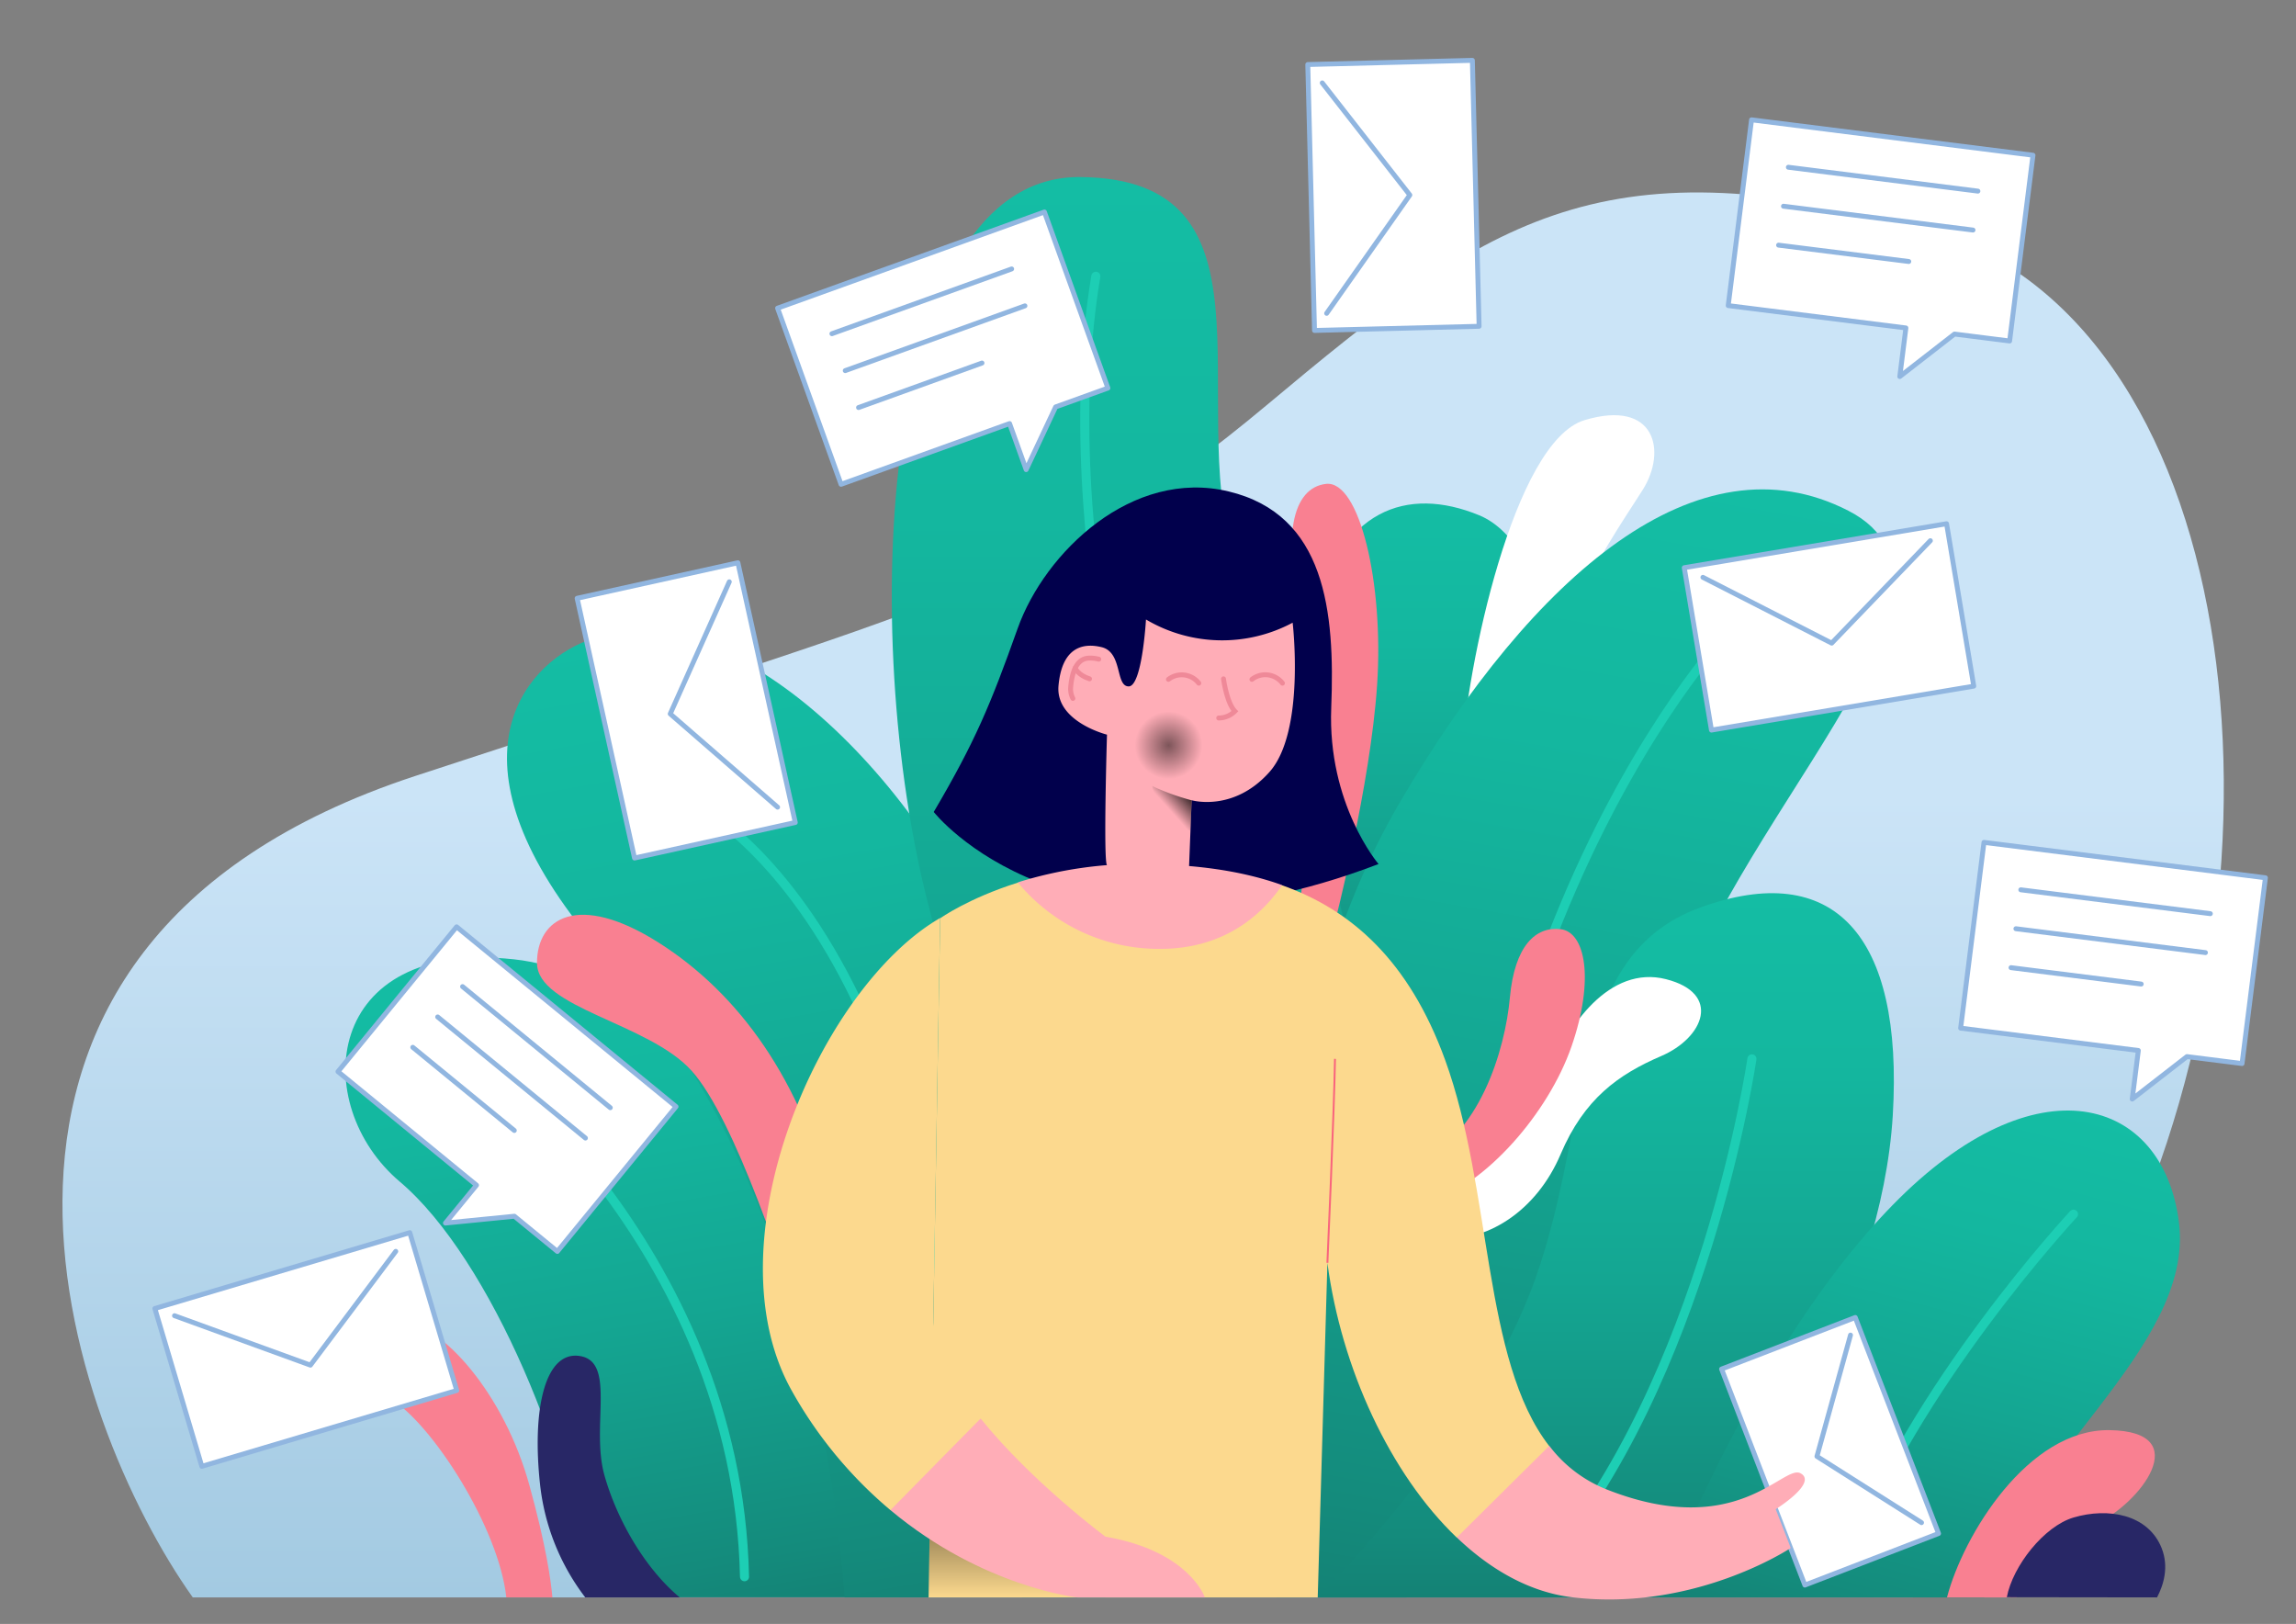
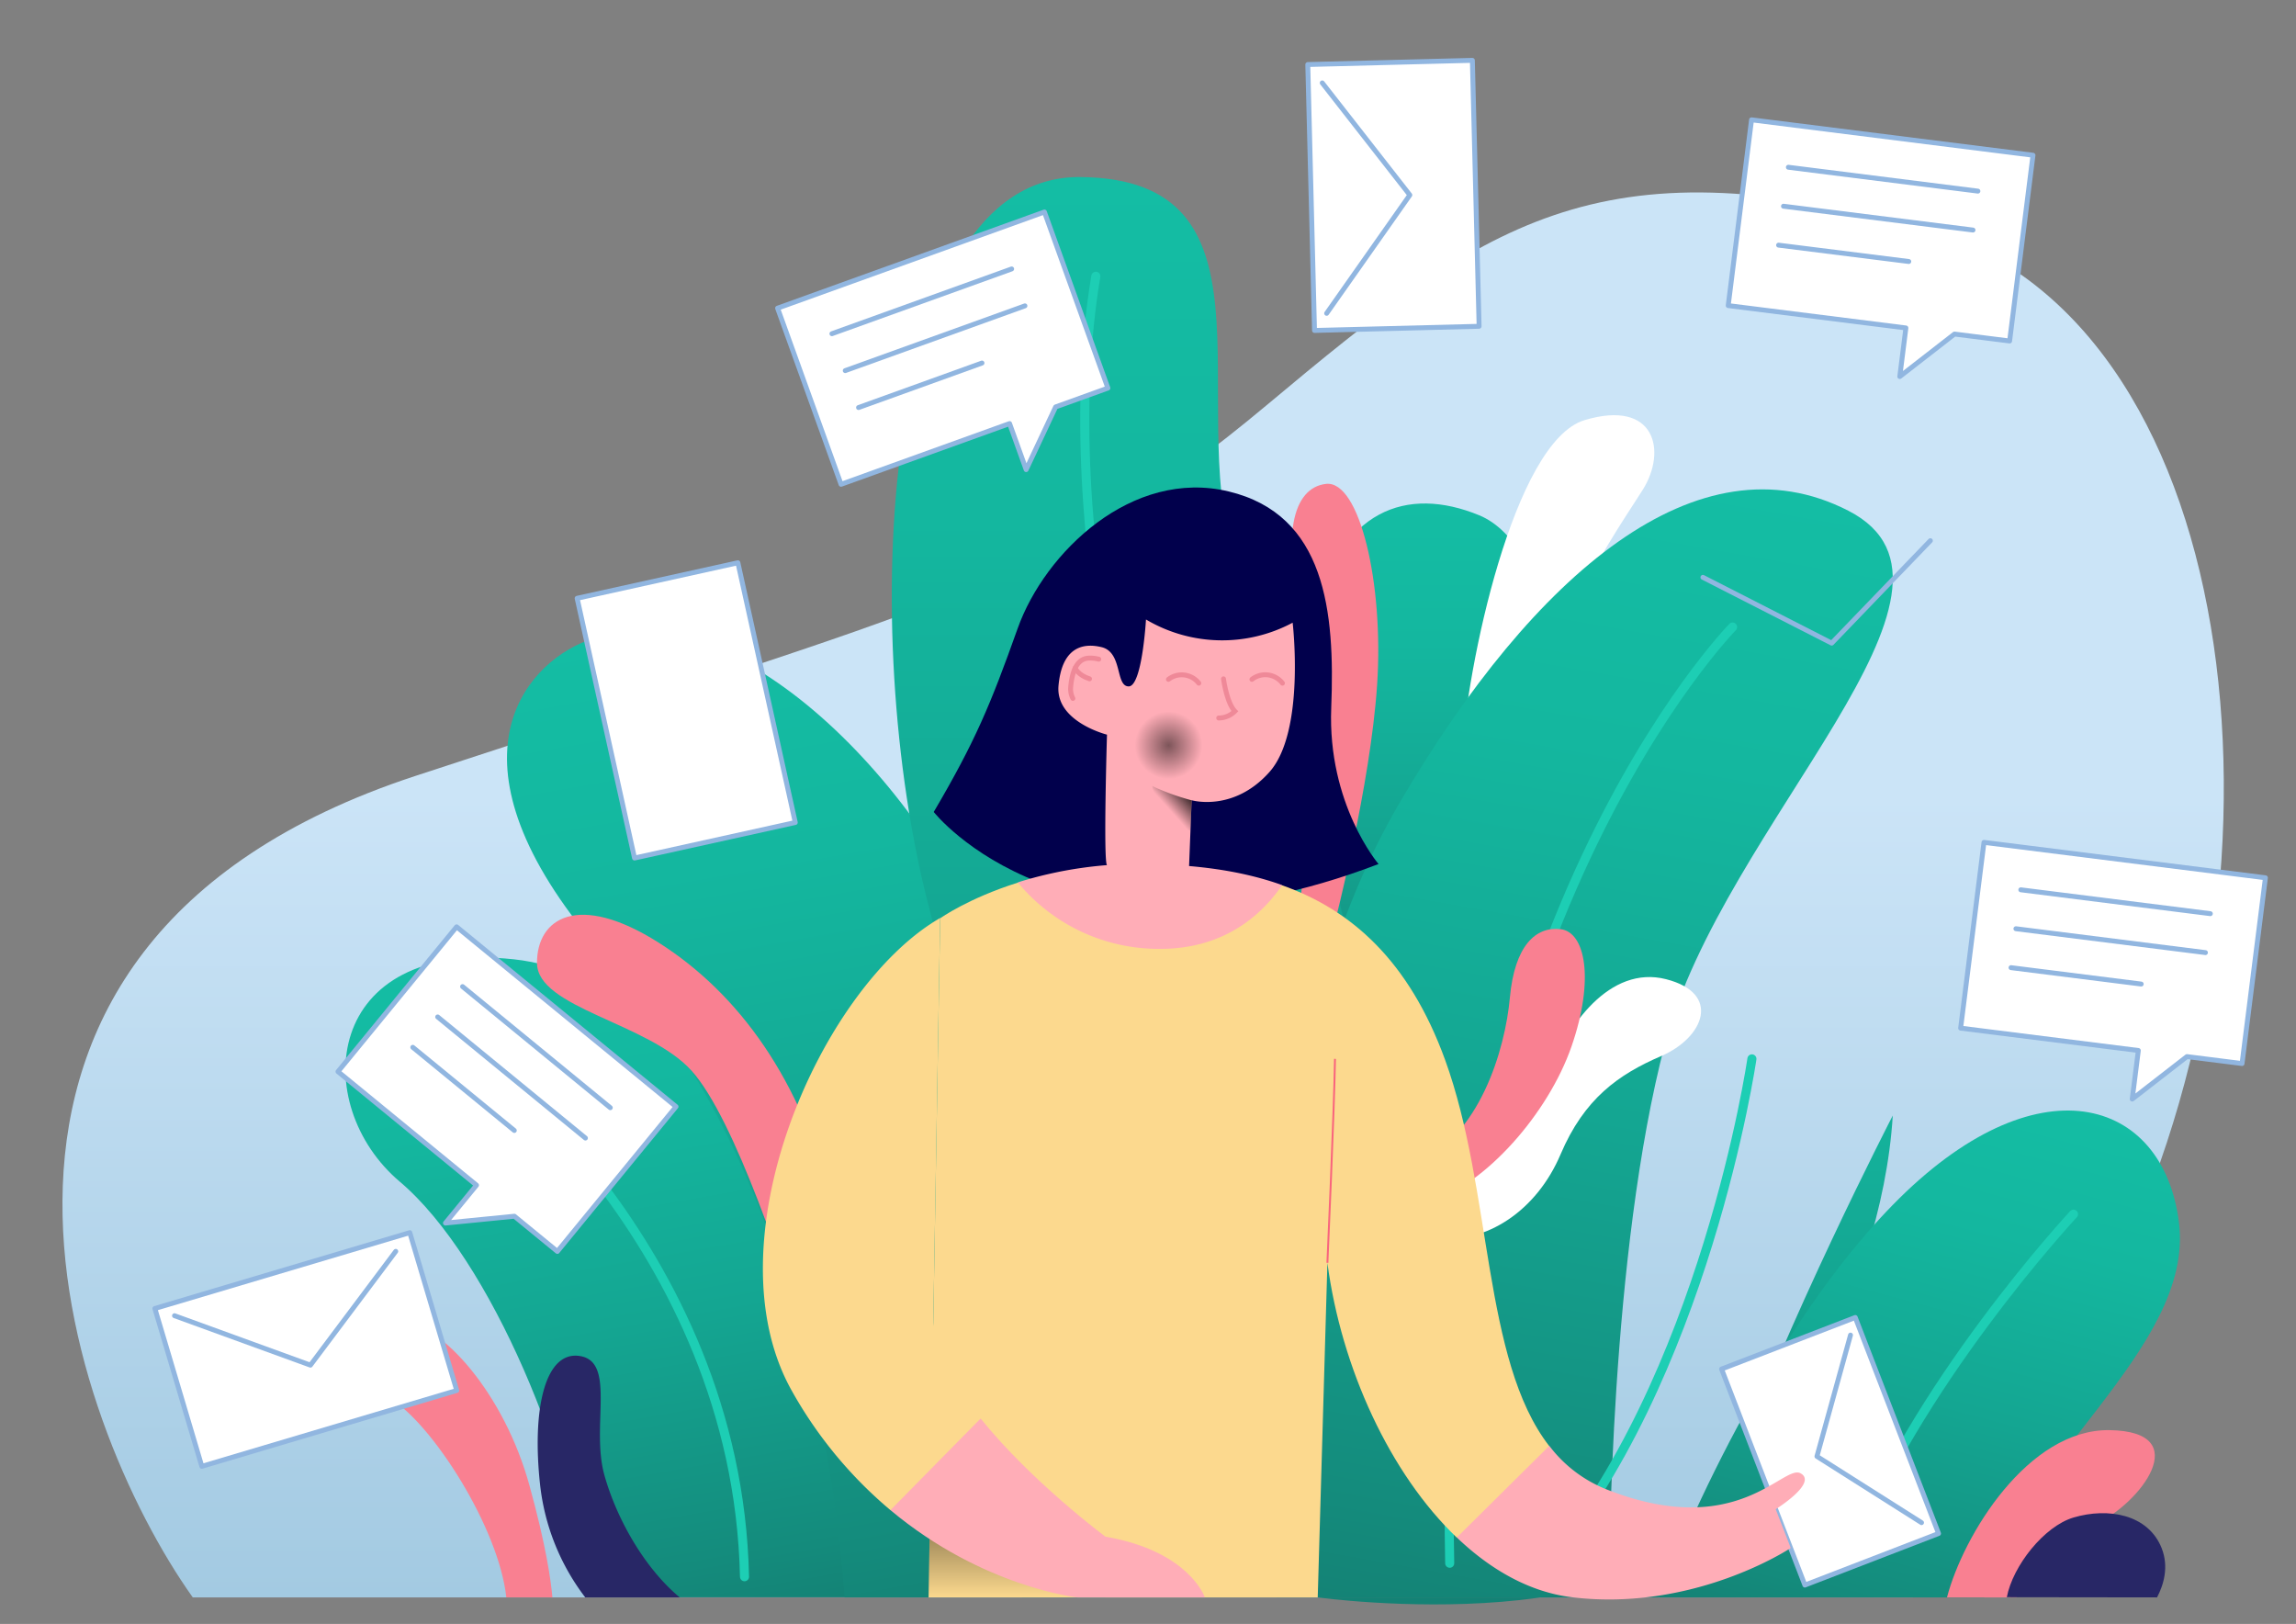
<svg xmlns="http://www.w3.org/2000/svg" xmlns:xlink="http://www.w3.org/1999/xlink" viewBox="0 0 605.22 428">
  <rect x="0" y="0" width="605.22" height="428" fill="#808080" stroke="none" />
  <defs>
    <style>.cls-1{isolation:isolate;}.cls-2{fill:url(#linear-gradient);}.cls-3{fill:url(#linear-gradient-2);}.cls-14,.cls-4{fill:#fff;}.cls-5{fill:url(#linear-gradient-3);}.cls-15,.cls-21,.cls-23,.cls-6{fill:none;}.cls-6{stroke:#1dceb4;stroke-width:2.39px;}.cls-14,.cls-15,.cls-21,.cls-6{stroke-linecap:round;}.cls-14,.cls-15,.cls-6{stroke-linejoin:round;}.cls-7{fill:url(#linear-gradient-4);}.cls-8{fill:url(#linear-gradient-5);}.cls-9{fill:url(#linear-gradient-6);}.cls-10{fill:url(#linear-gradient-7);}.cls-11{fill:url(#linear-gradient-8);}.cls-12{fill:#f98091;}.cls-13{fill:#282766;}.cls-14,.cls-15{stroke:#91b6e0;}.cls-14,.cls-15,.cls-21{stroke-width:1.29px;}.cls-16{fill:#01004c;}.cls-17{fill:#ffadb7;}.cls-18{fill:#fcd98e;}.cls-19{opacity:0.5;fill:url(#linear-gradient-9);}.cls-19,.cls-20,.cls-22{mix-blend-mode:overlay;}.cls-20{opacity:0.51;fill:url(#radial-gradient);}.cls-21{stroke:#ef8998;}.cls-21,.cls-23{stroke-miterlimit:10;}.cls-22{opacity:0.75;fill:url(#linear-gradient-10);}.cls-23{stroke:#f9647d;stroke-width:0.5px;}</style>
    <linearGradient id="linear-gradient" x1="301.32" y1="420.98" x2="301.32" y2="50.72" gradientUnits="userSpaceOnUse">
      <stop offset="0" stop-color="#a3cae2" />
      <stop offset="0.57" stop-color="#cbe4f7" />
    </linearGradient>
    <linearGradient id="linear-gradient-2" x1="372.37" y1="285.68" x2="372.37" y2="132.7" gradientUnits="userSpaceOnUse">
      <stop offset="0" stop-color="#148275" />
      <stop offset="0.09" stop-color="#148b7c" />
      <stop offset="0.45" stop-color="#14a692" />
      <stop offset="0.76" stop-color="#14b79f" />
      <stop offset="1" stop-color="#14bda4" />
    </linearGradient>
    <linearGradient id="linear-gradient-3" x1="176.13" y1="430.94" x2="143.95" y2="248.45" xlink:href="#linear-gradient-2" />
    <linearGradient id="linear-gradient-4" x1="237.3" y1="430.52" x2="189.94" y2="161.94" xlink:href="#linear-gradient-2" />
    <linearGradient id="linear-gradient-5" x1="303.18" y1="420.98" x2="303.18" y2="46.61" xlink:href="#linear-gradient-2" />
    <linearGradient id="linear-gradient-6" x1="384.15" y1="429.39" x2="438.07" y2="123.58" xlink:href="#linear-gradient-2" />
    <linearGradient id="linear-gradient-7" x1="423.29" y1="420.98" x2="423.29" y2="235.36" xlink:href="#linear-gradient-2" />
    <linearGradient id="linear-gradient-8" x1="490.13" y1="435.14" x2="529.7" y2="287.48" xlink:href="#linear-gradient-2" />
    <linearGradient id="linear-gradient-9" x1="272.08" y1="420.98" x2="272.08" y2="384.2" gradientUnits="userSpaceOnUse">
      <stop offset="0" stop-opacity="0" />
      <stop offset="0.61" />
    </linearGradient>
    <radialGradient id="radial-gradient" cx="308.04" cy="196.43" r="8.91" gradientUnits="userSpaceOnUse">
      <stop offset="0" />
      <stop offset="1" stop-opacity="0" />
    </radialGradient>
    <linearGradient id="linear-gradient-10" x1="307.1" y1="214.54" x2="312.79" y2="209.43" gradientUnits="userSpaceOnUse">
      <stop offset="0.21" stop-opacity="0" />
      <stop offset="1" />
    </linearGradient>
  </defs>
  <g class="cls-1">
    <g id="OBJECTS">
      <path class="cls-2" d="M504.23,421c16.61-19.83,36-48.58,55-89.52C607.89,226.68,591,82.73,506,59.84s-114.79-1-171.94,46.8-87.89,52.9-224.72,97.91S18.25,375.2,50.81,421Z" />
      <path class="cls-3" d="M333.37,272.21c8.39-30.95,5.84-79.78,12.71-108.94S370.92,128,389.91,135.8s26,50.86,18.45,79.69-36,70.19-36,70.19Z" />
      <path class="cls-4" d="M385.25,200c1.27-24.16,13.81-83.7,32.46-89.28s21.71,8.12,15.35,18.31-26.71,38.12-32,75.55Z" />
      <path class="cls-5" d="M105.4,311.45c24.08,20.35,46.46,75.11,49.53,109.53h77.64s-.34-10.17-7.46-48.15-39.34-114.62-89.65-120S81.33,291.11,105.4,311.45Z" />
      <path class="cls-6" d="M122.35,275s72,52.28,73.9,140.55" />
      <path class="cls-7" d="M222.63,421H291.4c0-8-1.26-101.33-29-167.08C240,200.69,188.74,153.54,153.05,169.55c-17.05,7.64-37.13,34.75,8.76,85.09S219.86,382.92,222.63,421Z" />
-       <path class="cls-6" d="M177.87,208.88s74.22,27.28,76.35,204.81" />
      <path class="cls-8" d="M269.42,421H370.68c1.12-18.47,1.06-48.28-3.49-96-9.16-96-30.16-137-42.22-178.65s13.23-99.19-40.18-99.69-58.5,121-40,192.12C263.19,309.53,272,371.68,269.42,421Z" />
      <path class="cls-6" d="M288.86,72.81c-11.19,66.89,11.87,152.88,33.65,223.32,17.06,55.15,9.89,100.49,6,117.56" />
      <path class="cls-9" d="M438.91,275c15.26-58,88-120,48.32-140.39s-82.91,16.79-117.91,76.3S337.69,337.06,336.5,421h87.66C424.15,413.38,424.36,330.29,438.91,275Z" />
      <path class="cls-6" d="M456.71,165.26S378.32,245.11,382.14,412" />
-       <path class="cls-10" d="M498.93,294c2.88-47.95-15.77-67.49-50.69-54.84s-28.49,55.15-43.41,97.53S347.35,421,347.35,421h89.94C464.08,395.33,496,341.92,498.93,294Z" />
+       <path class="cls-10" d="M498.93,294s-28.49,55.15-43.41,97.53S347.35,421,347.35,421h89.94C464.08,395.33,496,341.92,498.93,294Z" />
      <path class="cls-6" d="M461.8,279.07s-12.34,85.08-55.63,134.62" />
      <path class="cls-11" d="M574.38,322.3c-4.07-33.23-37.64-43.4-75.45-4.74S437.29,421,437.29,421h85.89C531,385.72,578.45,355.54,574.38,322.3Z" />
      <path class="cls-6" d="M546.57,320s-42.47,45.57-59.39,91.52" />
      <path class="cls-12" d="M342.68,238.89c1.79-21.11,7.13-52.64,1-75s-3-35.35,5.85-36.36,15.26,26.19,13.48,52.9-11.19,62.85-11.19,62.85Z" />
      <path class="cls-12" d="M214.59,359.78c-7.59-24.4-20.92-64.93-32.28-77.57s-40.73-16.54-40.76-28.4,10.84-18.84,32.11-5.35,37.63,36.46,45.51,68.25,8.14,42,8.14,42Z" />
      <path class="cls-4" d="M374.33,314.94c21.61-6.61,28.95-17.8,33.8-31.28s16.22-29.34,31-25.6,10,15.43-1.23,20.26-20.29,11.19-26.55,25.94-19.53,23.68-33,22.13Z" />
      <path class="cls-12" d="M377.12,316.68c14.5-4.54,31-23.23,37.13-40.9s3.63-30.14-2.89-30.9S399.25,249.2,398,262.93s-8,36.75-25.05,43.87Z" />
      <path class="cls-12" d="M145.61,421c-.39-4.51-1.68-13.66-6-29.33C133,367.41,116.42,348.58,105.23,348s-14.41,13.48-2.61,20.43c11.27,6.64,28.89,34.28,30.84,52.56Z" />
      <path class="cls-13" d="M154.27,421h24.9c-9.39-7.83-16.66-20.83-19.85-32.21-3.56-12.72,3.05-29.67-6.27-31.37s-12.89,13.74-10.68,33.91A59.6,59.6,0,0,0,154.27,421Z" />
      <path class="cls-12" d="M531.55,421c4-9.1,11.79-15.25,21.13-19.5,11.19-5.08,26.28-24.24,3.39-24.58-21.42-.32-38.53,27.58-42.85,44.08Z" />
      <path class="cls-13" d="M568.59,421c1.71-3.25,3.19-8,1.21-13-3.56-8.9-14.07-10.76-23.23-8.05-7.75,2.3-16,12.73-17.58,21Z" />
      <polygon class="cls-14" points="275.31 55.87 204.97 81.22 221.7 127.64 266.12 111.63 270.49 123.77 278.26 107.25 292.04 102.28 275.31 55.87" />
      <line class="cls-15" x1="219.29" y1="87.95" x2="266.67" y2="70.88" />
      <line class="cls-15" x1="222.8" y1="97.68" x2="270.17" y2="80.61" />
      <line class="cls-15" x1="226.31" y1="107.41" x2="258.85" y2="95.68" />
      <polygon class="cls-14" points="535.89 40.91 461.7 31.58 455.55 80.54 502.39 86.43 500.78 99.24 515.2 88.04 529.73 89.87 535.89 40.91" />
      <line class="cls-15" x1="471.41" y1="44.08" x2="521.37" y2="50.37" />
      <line class="cls-15" x1="470.12" y1="54.35" x2="520.08" y2="60.63" />
      <line class="cls-15" x1="468.83" y1="64.61" x2="503.15" y2="68.92" />
      <polygon class="cls-14" points="597.16 231.34 522.97 222.01 516.82 270.97 563.66 276.86 562.05 289.66 576.47 278.47 591 280.3 597.16 231.34" />
      <line class="cls-15" x1="532.68" y1="234.51" x2="582.64" y2="240.8" />
      <line class="cls-15" x1="531.39" y1="244.77" x2="581.35" y2="251.06" />
      <line class="cls-15" x1="530.1" y1="255.03" x2="564.42" y2="259.35" />
      <polygon class="cls-14" points="178.2 291.66 120.36 244.27 89.09 282.43 125.61 312.36 117.42 322.34 135.59 320.54 146.92 329.82 178.2 291.66" />
      <line class="cls-15" x1="121.93" y1="260.02" x2="160.87" y2="291.94" />
      <line class="cls-15" x1="115.37" y1="268.02" x2="154.32" y2="299.94" />
      <line class="cls-15" x1="108.81" y1="276.02" x2="135.57" y2="297.94" />
      <rect class="cls-14" x="332.28" y="29.8" width="70.11" height="43.4" transform="translate(325.12 420.02) rotate(-91.45)" />
      <polyline class="cls-15" points="348.54 21.85 371.63 51.4 349.7 82.58" />
-       <rect class="cls-14" x="447.06" y="143.56" width="70.11" height="43.4" transform="translate(-20.67 81.89) rotate(-9.51)" />
      <polyline class="cls-15" points="508.84 142.5 482.83 169.5 448.88 152.16" />
      <rect class="cls-14" x="145.81" y="165.51" width="70.11" height="43.4" transform="translate(324.66 -29.77) rotate(77.54)" />
-       <polyline class="cls-15" points="204.97 212.73 176.67 188.14 192.24 153.34" />
      <rect class="cls-14" x="45.55" y="333.97" width="70.11" height="43.4" transform="translate(-98.08 37.75) rotate(-16.57)" />
      <polyline class="cls-15" points="104.32 329.8 81.83 359.79 46 346.76" />
      <rect class="cls-14" x="451.92" y="363.61" width="61.02" height="37.77" transform="translate(665.68 -205.26) rotate(68.91)" />
      <polyline class="cls-15" points="506.51 401.3 478.94 383.84 487.79 351.87" />
      <path class="cls-16" d="M246.13,214s35.35,45,117.25,13.72c0,0-13.48-15.75-12.47-41.19s-1.52-50.86-27-57-48.5,16-55.66,36.11S257.07,195.4,246.13,214Z" />
      <path class="cls-17" d="M468.07,397.76s11.15-6.91,6.57-9.46S458,406.23,423.4,392.5a35.17,35.17,0,0,1-15-11.44H380.73L384,405.2h0c9.11,8.71,19.48,14.48,30.5,15.78,32.3,3.82,57.53-13,57.53-13Z" />
      <path class="cls-18" d="M380.92,279.32c-9.5-26.12-24.72-39.53-42.95-46h0l-31.56,10-38.12-10.7h0c-13.09,4.13-20.46,9.39-20.46,9.39l-3.06,179H347.35l2.55-88.16c3.68,27.8,16.53,55.57,34.09,72.38l24.37-24.14C390.75,358.43,393.42,313.68,380.92,279.32Z" />
      <path class="cls-17" d="M302.08,227.7a106.56,106.56,0,0,0-33.79,4.85,48.13,48.13,0,0,0,37.52,17.53c17.35,0,27.14-9.44,32.16-16.81C326.91,229.31,314.75,227.89,302.08,227.7Z" />
      <path class="cls-19" d="M245.4,384.2,244.77,421h54.62C273.59,409.38,256.4,395.6,245.4,384.2Z" />
      <path class="cls-17" d="M284,421H317.6s-4.08-12.2-26.2-16c0,0-19.33-14.32-32.89-31.12h0L232.57,370l2.15,28h0C259.09,418.37,284,421,284,421Z" />
      <path class="cls-18" d="M246,348.75l1.82-106.81c-31.71,18.31-61.17,85.69-39,124.79A112.88,112.88,0,0,0,234.72,398l23.79-24.17A61.77,61.77,0,0,1,246,348.75Z" />
      <path class="cls-17" d="M313.44,228.25s-10.31,12.5-21.64-.23c-1-1.13,0-34.4,0-34.4s-13.62-3.4-12.78-12.89,5.77-11.53,11.36-10.17,3.59,10.34,7.14,10.34,4.56-17.63,4.56-17.63a39.43,39.43,0,0,0,38.66.84s3.39,28.66-6.1,39.34-20.52,7.46-20.52,7.46Z" />
      <path class="cls-20" d="M315.6,191.71A8.91,8.91,0,1,0,312.75,204,8.93,8.93,0,0,0,315.6,191.71Z" />
      <path class="cls-21" d="M322.51,178.91s.85,6.34,3,8.54a6.06,6.06,0,0,1-4.26,1.78" />
      <path class="cls-21" d="M308,179.05a5.72,5.72,0,0,1,8,1" />
      <path class="cls-21" d="M330,179.05a5.72,5.72,0,0,1,8.05,1" />
      <path class="cls-22" d="M313.81,218.93h0l.31-8a63.76,63.76,0,0,1-10.38-3.75S305.31,216.71,313.81,218.93Z" />
      <path class="cls-21" d="M282.81,184.07a5.47,5.47,0,0,1-.58-3c.68-7.63,4-7.63,5.21-7.63a9.5,9.5,0,0,1,2.19.29" />
      <path class="cls-21" d="M283.39,176.07s.76,1.86,3.81,2.84" />
      <path class="cls-23" d="M349.9,332.82s1.78-39.76,2-53.75" />
    </g>
  </g>
</svg>